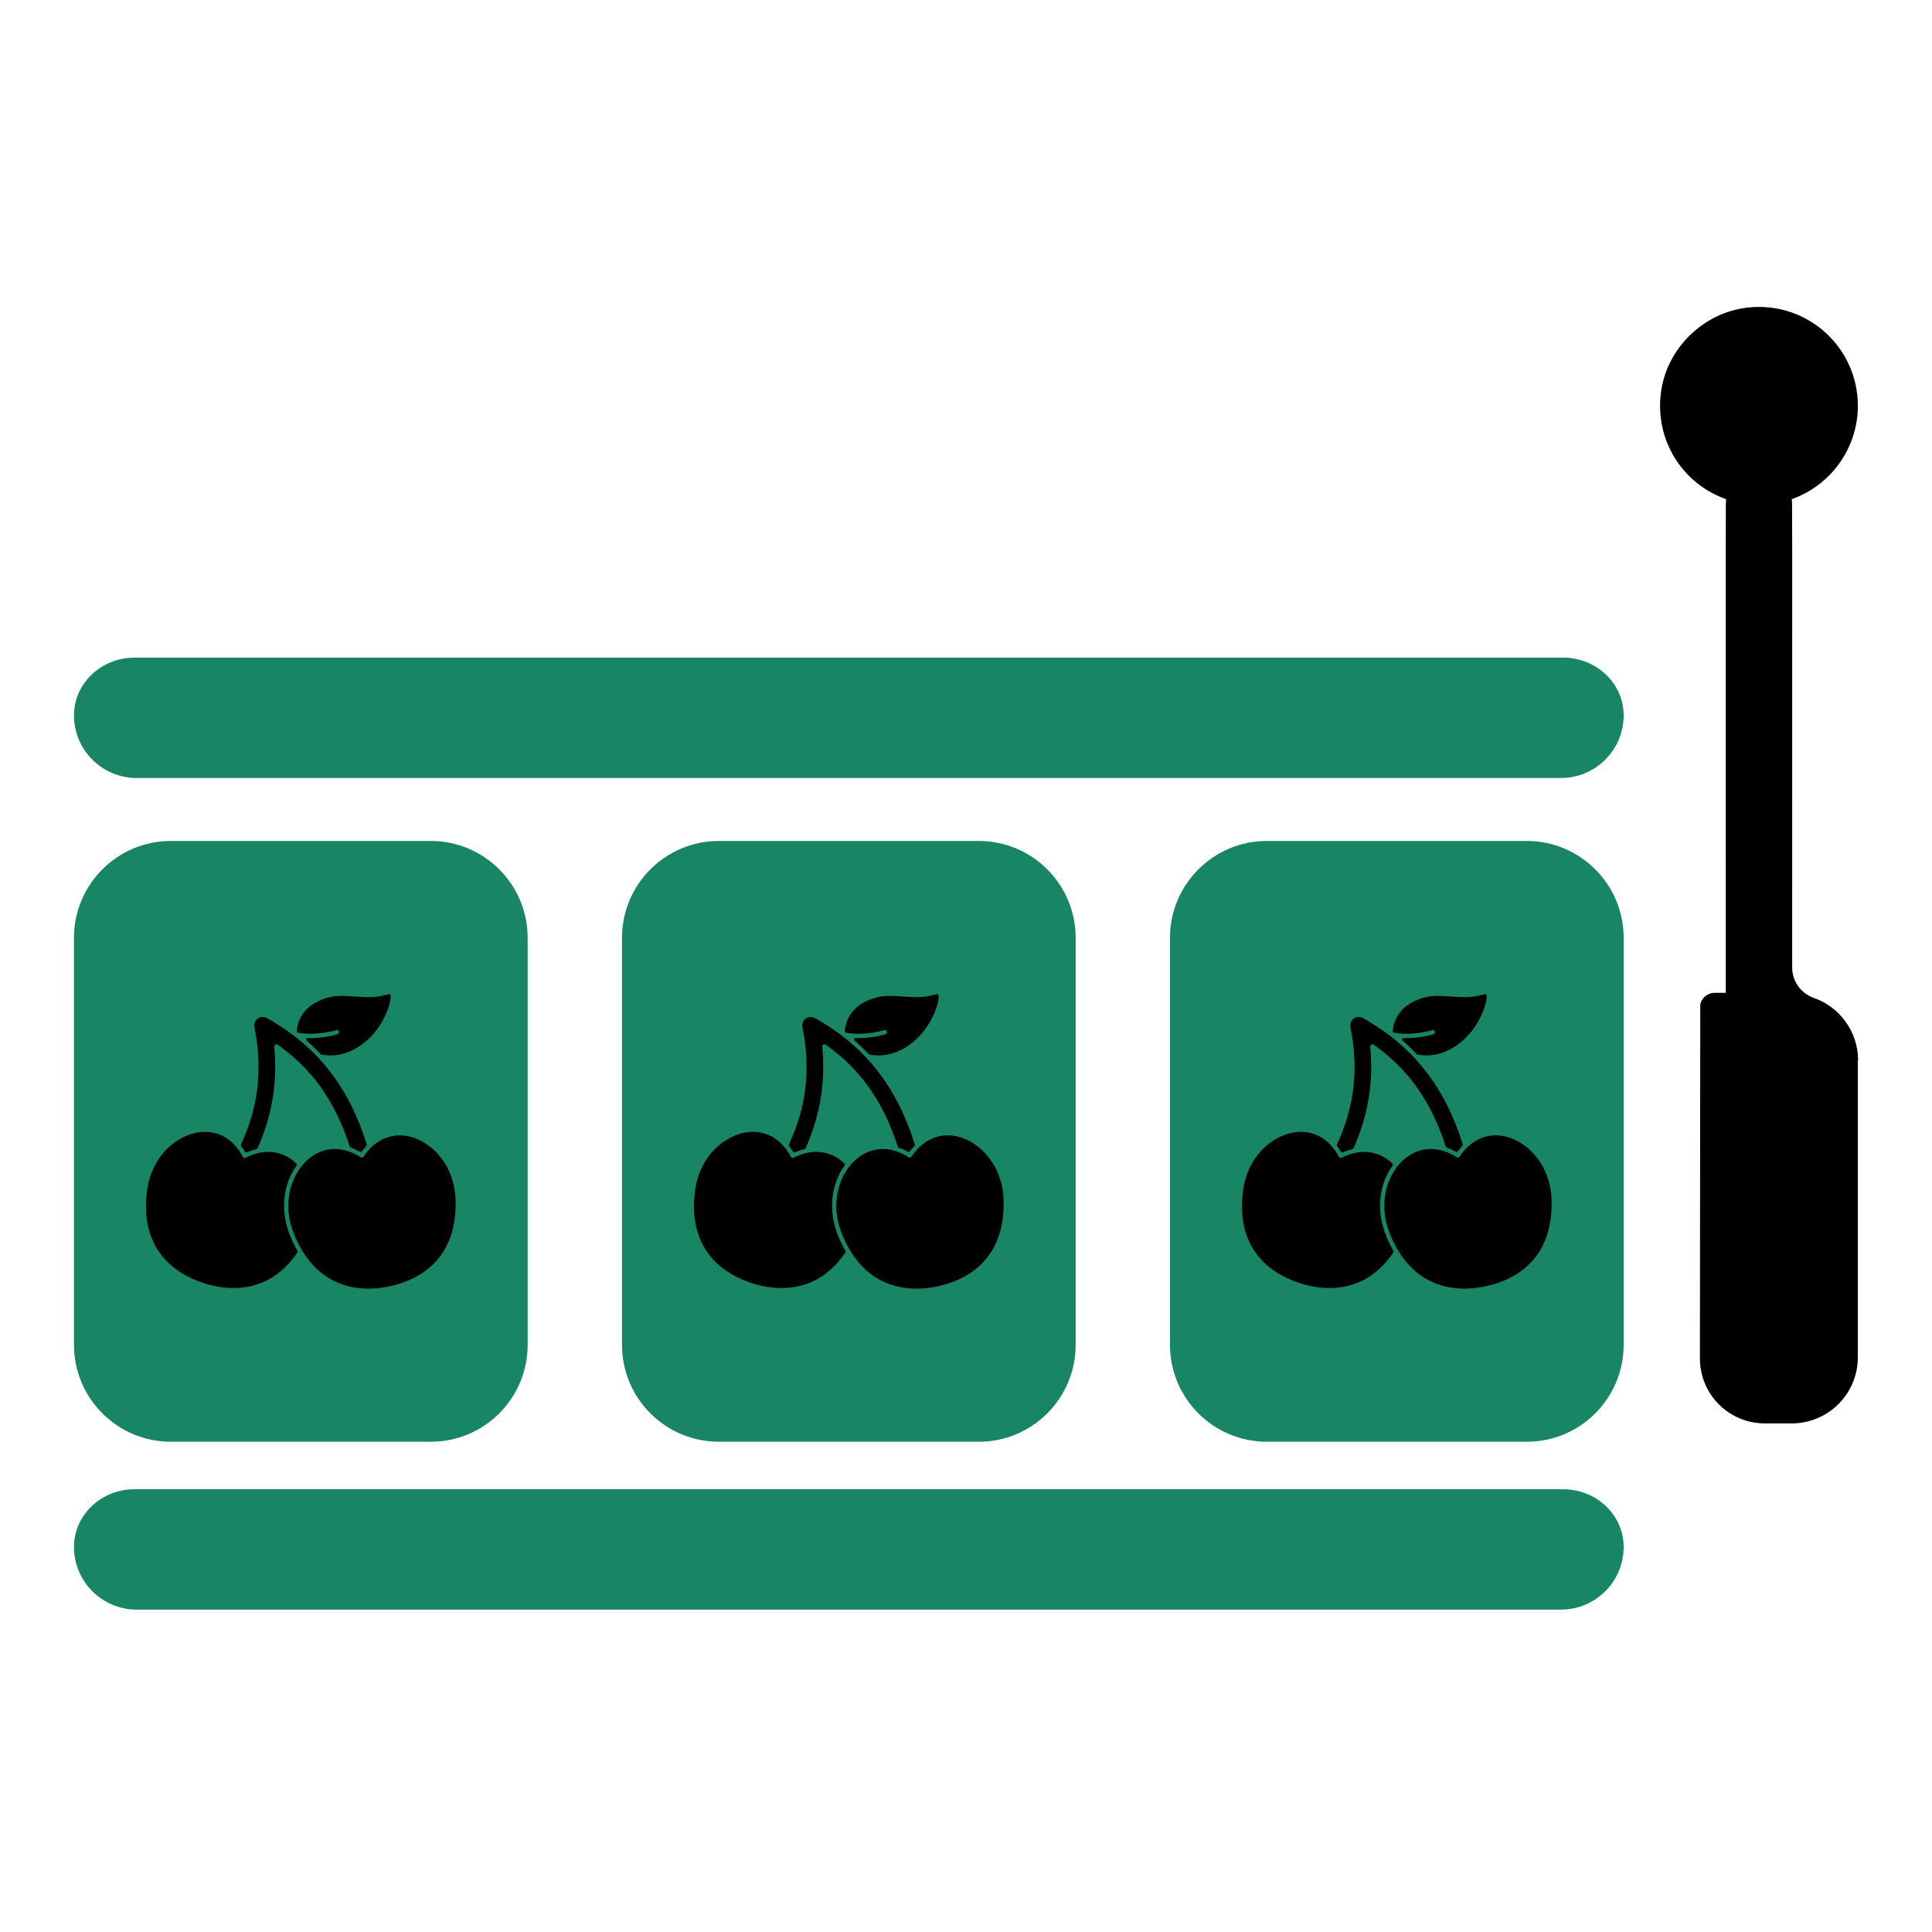
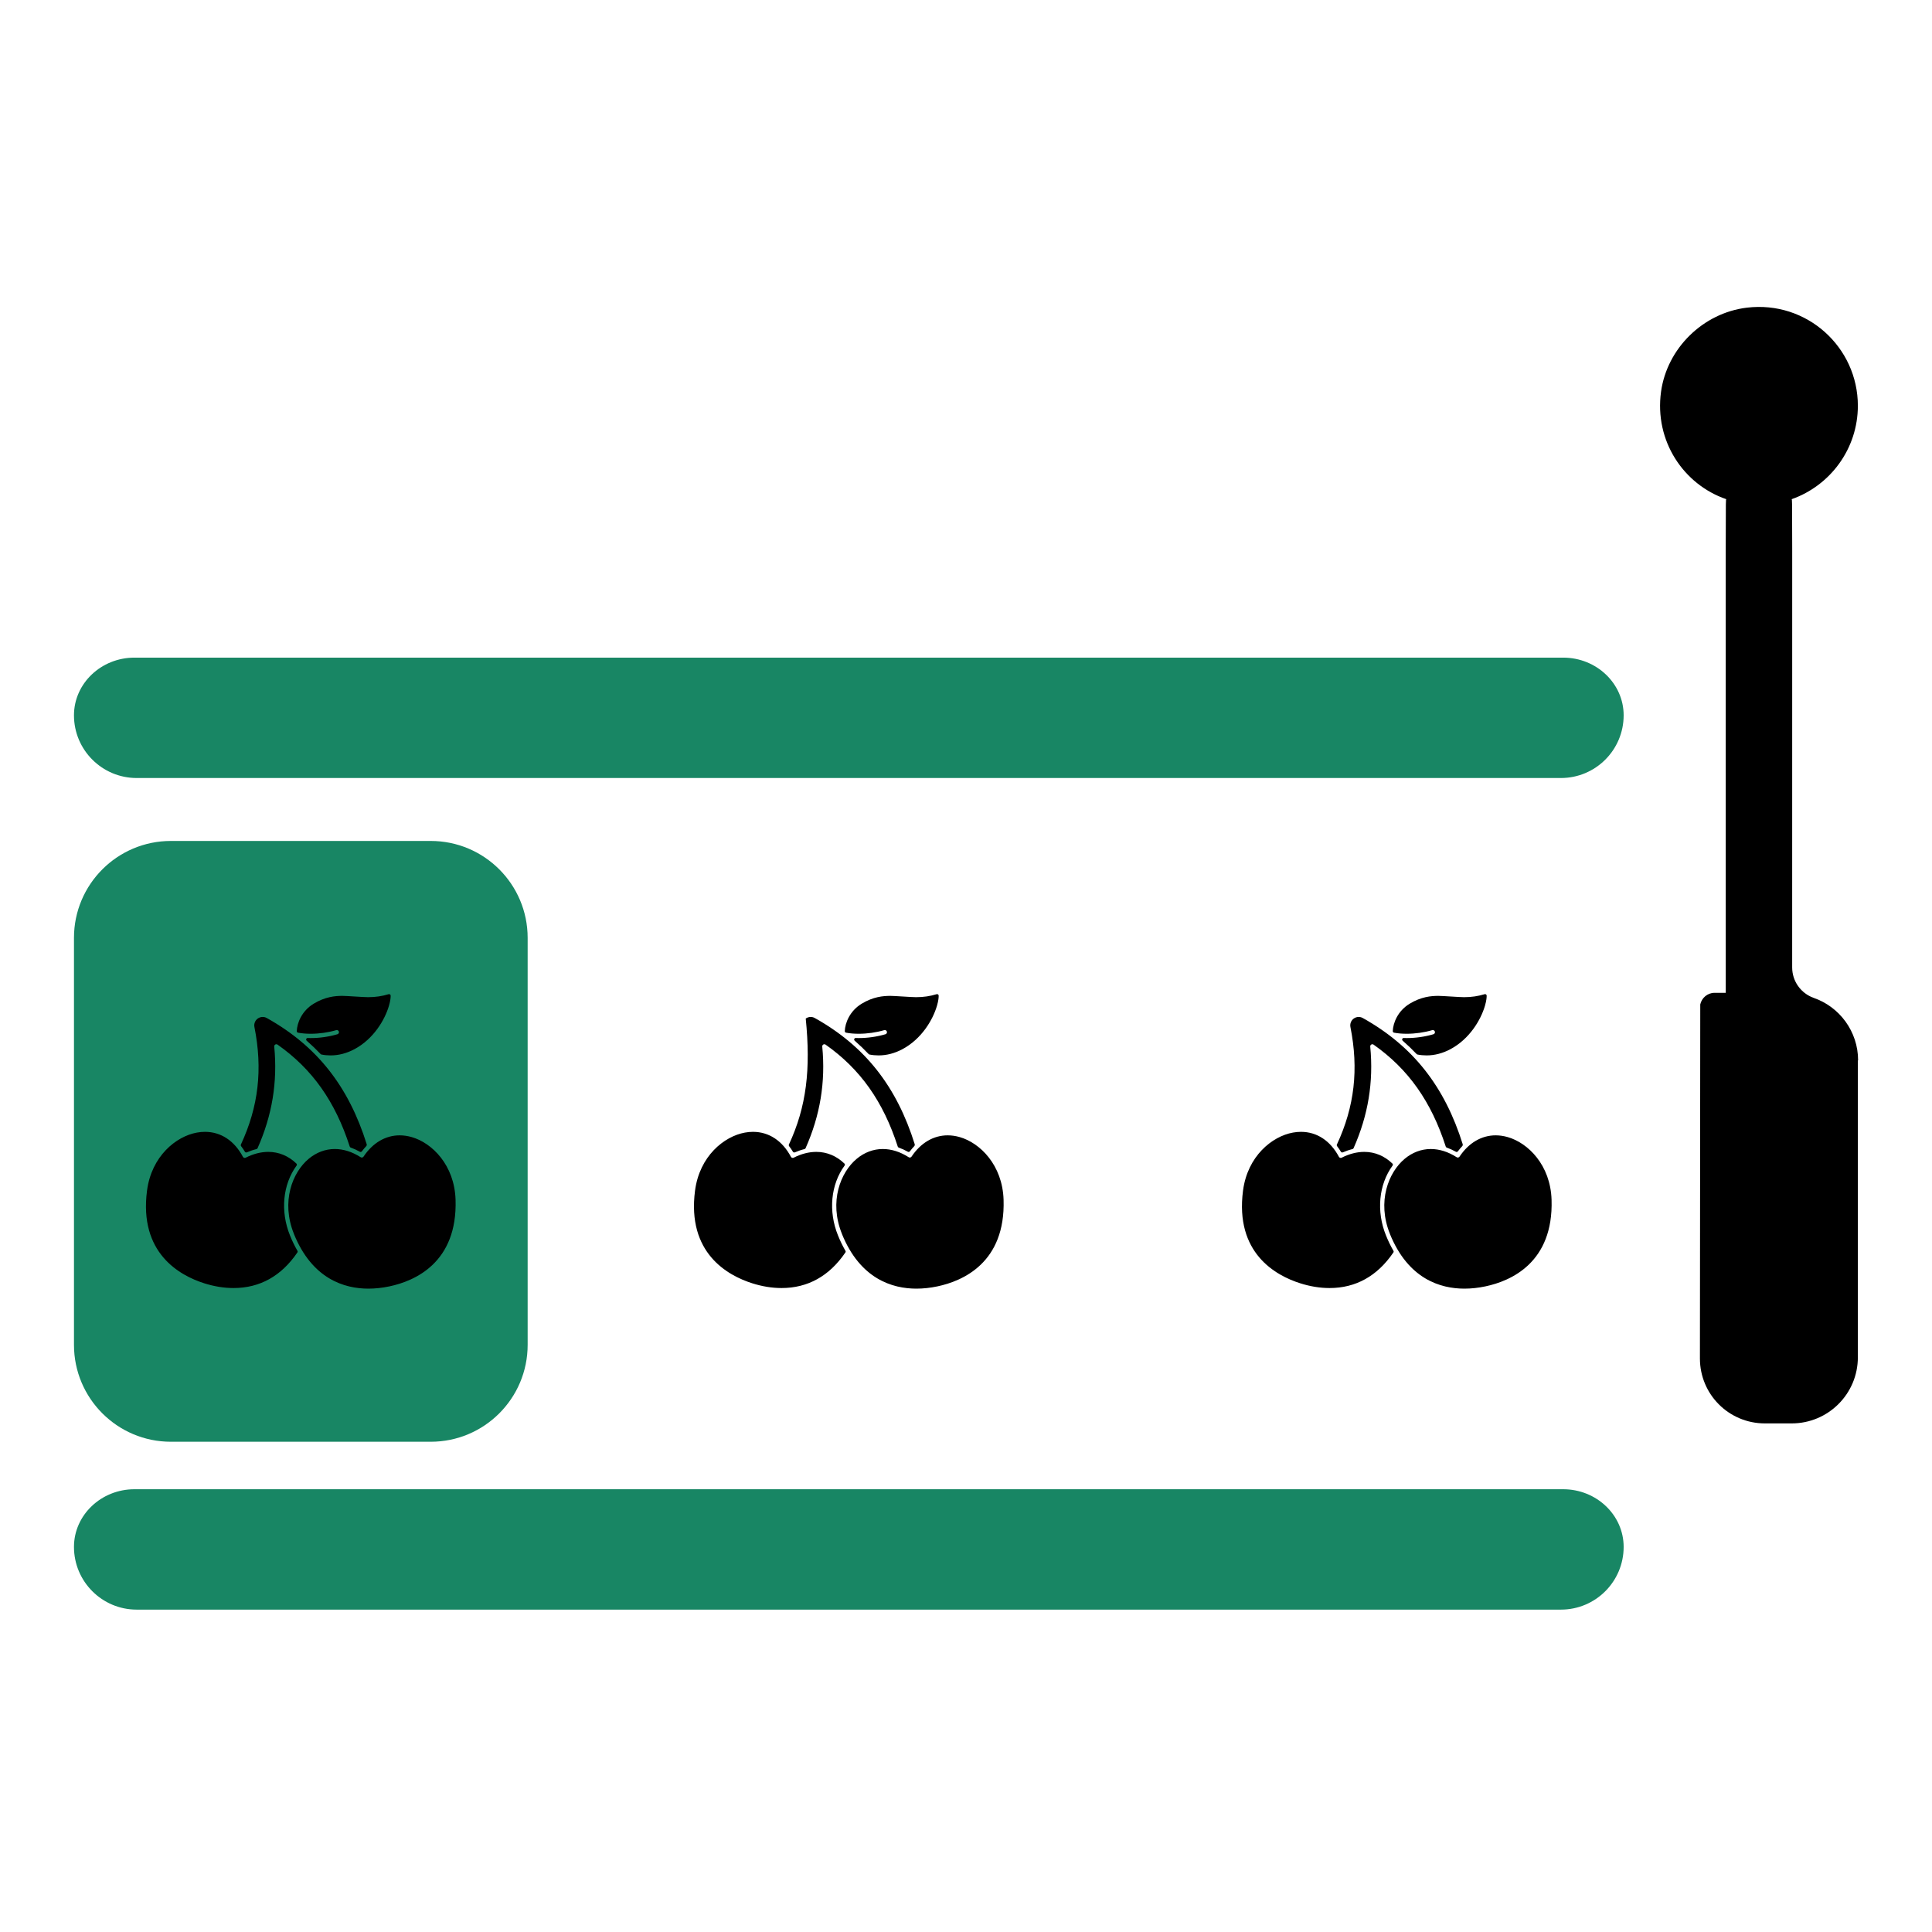
<svg xmlns="http://www.w3.org/2000/svg" width="80" height="80" viewBox="0 0 80 80" fill="none">
  <path d="M64.635 32.216C66.069 32.216 67.232 31.053 67.232 29.619C67.232 28.302 66.109 27.231 64.728 27.231H5.567C4.187 27.231 3.063 28.302 3.063 29.619C3.063 31.053 4.226 32.216 5.66 32.216H64.635Z" fill="#188664" />
  <path d="M64.635 66.651C66.069 66.651 67.232 65.488 67.232 64.054C67.232 62.737 66.109 61.666 64.728 61.666H5.567C4.187 61.666 3.063 62.737 3.063 64.054C3.063 65.488 4.226 66.651 5.66 66.651H64.635Z" fill="#188664" />
  <path d="M17.835 34.822H7.077C4.86 34.822 3.063 36.619 3.063 38.836V55.686C3.063 57.903 4.86 59.7 7.077 59.7H17.835C20.052 59.7 21.849 57.903 21.849 55.686V38.836C21.849 36.619 20.052 34.822 17.835 34.822Z" fill="#188664" />
  <path d="M70.39 56.25C70.39 57.74 71.59 58.94 73.08 58.94H74.19C75.7 58.94 76.93 57.72 76.93 56.2V43.91H76.94C76.94 42.71 76.17 41.69 75.1 41.32C74.57 41.13 74.21 40.63 74.21 40.06C74.21 19.5 74.22 20.85 74.19 20.67C75.78 20.11 76.93 18.59 76.93 16.8C76.93 14.38 74.82 12.44 72.33 12.74C70.52 12.96 69.03 14.42 68.78 16.22C68.5 18.26 69.71 20.06 71.48 20.67C71.45 20.85 71.46 19.445 71.46 41.111H70.994C70.704 41.111 70.464 41.321 70.404 41.591" fill="black" />
  <path d="M12.171 51.092C11.63 49.757 12.109 48.544 12.783 47.983C13.101 47.718 13.474 47.578 13.862 47.578C14.22 47.578 14.58 47.692 14.933 47.917C14.947 47.926 14.963 47.931 14.98 47.931C15.01 47.931 15.038 47.916 15.054 47.892C15.432 47.324 15.963 47.012 16.549 47.012C16.713 47.012 16.88 47.036 17.047 47.084C17.891 47.325 18.819 48.241 18.864 49.681C18.945 52.28 17.182 53.043 16.125 53.266C15.83 53.328 15.538 53.36 15.255 53.36C14.267 53.36 12.929 52.967 12.17 51.094L12.171 51.092ZM6.088 49.301C5.751 51.88 7.429 52.813 8.459 53.139C8.869 53.269 9.277 53.335 9.67 53.335C10.759 53.335 11.649 52.839 12.314 51.862C12.328 51.842 12.329 51.816 12.317 51.795C12.202 51.596 12.098 51.382 12.008 51.158C11.602 50.158 11.707 49.049 12.281 48.264C12.3 48.238 12.297 48.203 12.274 48.181C11.947 47.864 11.544 47.697 11.11 47.697C10.805 47.697 10.491 47.777 10.176 47.936C10.163 47.943 10.15 47.946 10.136 47.946C10.103 47.946 10.073 47.928 10.058 47.9C9.704 47.234 9.146 46.867 8.487 46.867C8.378 46.867 8.266 46.877 8.153 46.898C7.29 47.054 6.275 47.872 6.088 49.301ZM15.189 47.393C14.436 44.978 13.12 43.313 11.047 42.154C10.995 42.125 10.937 42.11 10.877 42.11C10.803 42.11 10.732 42.133 10.672 42.176C10.563 42.255 10.509 42.392 10.535 42.525C10.883 44.276 10.705 45.822 9.975 47.393C9.965 47.414 9.968 47.44 9.982 47.458C10.039 47.532 10.093 47.611 10.141 47.691C10.153 47.711 10.174 47.722 10.195 47.722C10.204 47.722 10.212 47.72 10.22 47.717C10.353 47.659 10.488 47.613 10.622 47.581C10.641 47.576 10.657 47.563 10.665 47.545C11.271 46.18 11.497 44.803 11.356 43.337C11.352 43.303 11.369 43.27 11.399 43.252C11.412 43.244 11.427 43.24 11.443 43.24C11.461 43.24 11.48 43.246 11.494 43.256C12.93 44.266 13.88 45.608 14.483 47.479C14.489 47.498 14.504 47.513 14.522 47.519C14.652 47.565 14.78 47.623 14.902 47.692C14.912 47.698 14.923 47.7 14.933 47.7C14.952 47.7 14.972 47.691 14.984 47.675C15.042 47.598 15.104 47.523 15.17 47.454C15.186 47.437 15.191 47.413 15.184 47.392H15.189V47.393ZM16.106 41.646C16.171 41.424 16.178 41.287 16.176 41.226C16.176 41.206 16.165 41.188 16.149 41.176C16.138 41.168 16.114 41.161 16.093 41.167C15.821 41.25 15.55 41.291 15.238 41.291C15.049 41.291 14.346 41.237 14.177 41.237C13.872 41.237 13.462 41.274 12.987 41.562C12.492 41.863 12.301 42.361 12.289 42.696C12.288 42.727 12.31 42.755 12.341 42.761C12.5 42.791 12.677 42.806 12.866 42.806C13.216 42.806 13.592 42.753 13.923 42.656C13.931 42.654 13.94 42.652 13.948 42.652C13.963 42.652 13.977 42.656 13.989 42.663C14.01 42.675 14.025 42.693 14.032 42.716C14.039 42.739 14.036 42.762 14.025 42.783C14.014 42.804 13.995 42.819 13.972 42.826C13.615 42.93 13.234 42.984 12.872 42.984H12.857C12.818 42.984 12.78 42.984 12.742 42.981H12.74C12.714 42.981 12.691 42.997 12.681 43.021C12.671 43.046 12.678 43.074 12.698 43.092C12.901 43.269 13.095 43.455 13.276 43.646C13.285 43.655 13.297 43.662 13.31 43.665C13.433 43.69 13.56 43.702 13.687 43.702C14.026 43.702 14.36 43.614 14.681 43.442C15.467 43.02 15.933 42.237 16.106 41.646Z" fill="black" />
-   <path d="M63.218 34.822H52.46C50.243 34.822 48.446 36.619 48.446 38.836V55.686C48.446 57.903 50.243 59.7 52.46 59.7H63.218C65.435 59.7 67.232 57.903 67.232 55.686V38.836C67.232 36.619 65.435 34.822 63.218 34.822Z" fill="#188664" />
  <path d="M57.554 51.092C57.013 49.757 57.492 48.544 58.166 47.983C58.484 47.718 58.857 47.578 59.245 47.578C59.603 47.578 59.963 47.692 60.316 47.917C60.33 47.926 60.346 47.931 60.363 47.931C60.393 47.931 60.421 47.916 60.437 47.892C60.815 47.324 61.346 47.012 61.932 47.012C62.096 47.012 62.263 47.036 62.43 47.084C63.274 47.325 64.202 48.241 64.247 49.681C64.328 52.28 62.565 53.043 61.508 53.266C61.213 53.328 60.921 53.36 60.638 53.36C59.65 53.36 58.312 52.967 57.553 51.094L57.554 51.092ZM51.471 49.301C51.134 51.88 52.812 52.813 53.842 53.139C54.252 53.269 54.66 53.335 55.053 53.335C56.142 53.335 57.032 52.839 57.697 51.862C57.711 51.842 57.712 51.816 57.7 51.795C57.585 51.596 57.481 51.382 57.391 51.158C56.985 50.158 57.09 49.049 57.664 48.264C57.683 48.238 57.68 48.203 57.657 48.181C57.33 47.864 56.927 47.697 56.493 47.697C56.188 47.697 55.874 47.777 55.559 47.936C55.546 47.943 55.533 47.946 55.519 47.946C55.486 47.946 55.456 47.928 55.441 47.9C55.087 47.234 54.529 46.867 53.87 46.867C53.761 46.867 53.649 46.877 53.536 46.898C52.673 47.054 51.658 47.872 51.471 49.301ZM60.572 47.393C59.819 44.978 58.503 43.313 56.43 42.154C56.378 42.125 56.32 42.11 56.26 42.11C56.186 42.11 56.115 42.133 56.055 42.176C55.946 42.255 55.892 42.392 55.918 42.525C56.266 44.276 56.088 45.822 55.358 47.393C55.348 47.414 55.351 47.44 55.365 47.458C55.422 47.532 55.476 47.611 55.524 47.691C55.536 47.711 55.557 47.722 55.578 47.722C55.587 47.722 55.595 47.72 55.603 47.717C55.736 47.659 55.871 47.613 56.005 47.581C56.024 47.576 56.04 47.563 56.048 47.545C56.654 46.18 56.88 44.803 56.739 43.337C56.735 43.303 56.752 43.27 56.782 43.252C56.795 43.244 56.81 43.24 56.826 43.24C56.844 43.24 56.863 43.246 56.877 43.256C58.313 44.266 59.263 45.608 59.866 47.479C59.872 47.498 59.887 47.513 59.905 47.519C60.035 47.565 60.163 47.623 60.285 47.692C60.295 47.698 60.306 47.7 60.316 47.7C60.335 47.7 60.355 47.691 60.367 47.675C60.425 47.598 60.487 47.523 60.553 47.454C60.569 47.437 60.574 47.413 60.567 47.392H60.572V47.393ZM61.489 41.646C61.554 41.424 61.561 41.287 61.559 41.226C61.559 41.206 61.548 41.188 61.532 41.176C61.521 41.168 61.497 41.161 61.476 41.167C61.204 41.25 60.933 41.291 60.621 41.291C60.432 41.291 59.729 41.237 59.56 41.237C59.255 41.237 58.845 41.274 58.37 41.562C57.875 41.863 57.684 42.361 57.672 42.696C57.672 42.727 57.693 42.755 57.724 42.761C57.883 42.791 58.06 42.806 58.249 42.806C58.599 42.806 58.975 42.753 59.306 42.656C59.314 42.654 59.323 42.652 59.331 42.652C59.346 42.652 59.36 42.656 59.372 42.663C59.393 42.675 59.408 42.693 59.415 42.716C59.422 42.739 59.419 42.762 59.408 42.783C59.397 42.804 59.378 42.819 59.355 42.826C58.998 42.93 58.617 42.984 58.255 42.984H58.24C58.201 42.984 58.163 42.984 58.125 42.981H58.123C58.097 42.981 58.074 42.997 58.064 43.021C58.054 43.046 58.061 43.074 58.081 43.092C58.284 43.269 58.478 43.455 58.659 43.646C58.668 43.655 58.68 43.662 58.693 43.665C58.816 43.69 58.943 43.702 59.07 43.702C59.409 43.702 59.743 43.614 60.064 43.442C60.85 43.02 61.316 42.237 61.489 41.646Z" fill="black" />
-   <path d="M40.527 34.822H29.769C27.552 34.822 25.755 36.619 25.755 38.836V55.686C25.755 57.903 27.552 59.7 29.769 59.7H40.527C42.744 59.7 44.541 57.903 44.541 55.686V38.836C44.541 36.619 42.744 34.822 40.527 34.822Z" fill="#188664" />
-   <path d="M34.863 51.092C34.322 49.757 34.801 48.544 35.475 47.983C35.793 47.718 36.166 47.578 36.554 47.578C36.912 47.578 37.272 47.692 37.625 47.917C37.639 47.926 37.655 47.931 37.672 47.931C37.702 47.931 37.73 47.916 37.746 47.892C38.124 47.324 38.655 47.012 39.241 47.012C39.405 47.012 39.572 47.036 39.739 47.084C40.583 47.325 41.511 48.241 41.556 49.681C41.637 52.28 39.874 53.043 38.817 53.266C38.522 53.328 38.23 53.36 37.947 53.36C36.959 53.36 35.621 52.967 34.862 51.094L34.863 51.092ZM28.78 49.301C28.443 51.88 30.121 52.813 31.151 53.139C31.561 53.269 31.969 53.335 32.362 53.335C33.451 53.335 34.341 52.839 35.006 51.862C35.02 51.842 35.021 51.816 35.009 51.795C34.894 51.596 34.79 51.382 34.7 51.158C34.294 50.158 34.399 49.049 34.973 48.264C34.992 48.238 34.989 48.203 34.966 48.181C34.639 47.864 34.236 47.697 33.802 47.697C33.497 47.697 33.183 47.777 32.868 47.936C32.855 47.943 32.842 47.946 32.828 47.946C32.795 47.946 32.765 47.928 32.75 47.9C32.396 47.234 31.838 46.867 31.179 46.867C31.07 46.867 30.958 46.877 30.845 46.898C29.982 47.054 28.967 47.872 28.78 49.301ZM37.881 47.393C37.128 44.978 35.812 43.313 33.739 42.154C33.687 42.125 33.629 42.11 33.569 42.11C33.495 42.11 33.424 42.133 33.364 42.176C33.255 42.255 33.201 42.392 33.227 42.525C33.575 44.276 33.397 45.822 32.667 47.393C32.657 47.414 32.66 47.44 32.674 47.458C32.731 47.532 32.785 47.611 32.833 47.691C32.845 47.711 32.866 47.722 32.887 47.722C32.896 47.722 32.904 47.72 32.912 47.717C33.045 47.659 33.18 47.613 33.314 47.581C33.333 47.576 33.349 47.563 33.357 47.545C33.963 46.18 34.189 44.803 34.048 43.337C34.044 43.303 34.061 43.27 34.091 43.252C34.104 43.244 34.119 43.24 34.135 43.24C34.153 43.24 34.172 43.246 34.186 43.256C35.622 44.266 36.572 45.608 37.175 47.479C37.181 47.498 37.196 47.513 37.214 47.519C37.344 47.565 37.472 47.623 37.594 47.692C37.604 47.698 37.615 47.7 37.625 47.7C37.644 47.7 37.664 47.691 37.676 47.675C37.734 47.598 37.796 47.523 37.862 47.454C37.878 47.437 37.883 47.413 37.876 47.392H37.881V47.393ZM38.798 41.646C38.863 41.424 38.87 41.287 38.868 41.226C38.868 41.206 38.857 41.188 38.841 41.176C38.83 41.168 38.806 41.161 38.785 41.167C38.513 41.25 38.242 41.291 37.93 41.291C37.741 41.291 37.038 41.237 36.869 41.237C36.564 41.237 36.154 41.274 35.679 41.562C35.184 41.863 34.993 42.361 34.981 42.696C34.981 42.727 35.002 42.755 35.033 42.761C35.192 42.791 35.369 42.806 35.558 42.806C35.908 42.806 36.284 42.753 36.615 42.656C36.623 42.654 36.632 42.652 36.64 42.652C36.655 42.652 36.669 42.656 36.681 42.663C36.702 42.675 36.717 42.693 36.724 42.716C36.731 42.739 36.728 42.762 36.717 42.783C36.706 42.804 36.687 42.819 36.664 42.826C36.307 42.93 35.926 42.984 35.564 42.984H35.549C35.51 42.984 35.472 42.984 35.434 42.981H35.432C35.406 42.981 35.383 42.997 35.373 43.021C35.363 43.046 35.37 43.074 35.39 43.092C35.593 43.269 35.787 43.455 35.968 43.646C35.977 43.655 35.989 43.662 36.002 43.665C36.125 43.69 36.252 43.702 36.379 43.702C36.718 43.702 37.052 43.614 37.373 43.442C38.159 43.02 38.625 42.237 38.798 41.646Z" fill="black" />
+   <path d="M34.863 51.092C34.322 49.757 34.801 48.544 35.475 47.983C35.793 47.718 36.166 47.578 36.554 47.578C36.912 47.578 37.272 47.692 37.625 47.917C37.639 47.926 37.655 47.931 37.672 47.931C37.702 47.931 37.73 47.916 37.746 47.892C38.124 47.324 38.655 47.012 39.241 47.012C39.405 47.012 39.572 47.036 39.739 47.084C40.583 47.325 41.511 48.241 41.556 49.681C41.637 52.28 39.874 53.043 38.817 53.266C38.522 53.328 38.23 53.36 37.947 53.36C36.959 53.36 35.621 52.967 34.862 51.094L34.863 51.092ZM28.78 49.301C28.443 51.88 30.121 52.813 31.151 53.139C31.561 53.269 31.969 53.335 32.362 53.335C33.451 53.335 34.341 52.839 35.006 51.862C35.02 51.842 35.021 51.816 35.009 51.795C34.894 51.596 34.79 51.382 34.7 51.158C34.294 50.158 34.399 49.049 34.973 48.264C34.992 48.238 34.989 48.203 34.966 48.181C34.639 47.864 34.236 47.697 33.802 47.697C33.497 47.697 33.183 47.777 32.868 47.936C32.855 47.943 32.842 47.946 32.828 47.946C32.795 47.946 32.765 47.928 32.75 47.9C32.396 47.234 31.838 46.867 31.179 46.867C31.07 46.867 30.958 46.877 30.845 46.898C29.982 47.054 28.967 47.872 28.78 49.301ZM37.881 47.393C37.128 44.978 35.812 43.313 33.739 42.154C33.687 42.125 33.629 42.11 33.569 42.11C33.495 42.11 33.424 42.133 33.364 42.176C33.575 44.276 33.397 45.822 32.667 47.393C32.657 47.414 32.66 47.44 32.674 47.458C32.731 47.532 32.785 47.611 32.833 47.691C32.845 47.711 32.866 47.722 32.887 47.722C32.896 47.722 32.904 47.72 32.912 47.717C33.045 47.659 33.18 47.613 33.314 47.581C33.333 47.576 33.349 47.563 33.357 47.545C33.963 46.18 34.189 44.803 34.048 43.337C34.044 43.303 34.061 43.27 34.091 43.252C34.104 43.244 34.119 43.24 34.135 43.24C34.153 43.24 34.172 43.246 34.186 43.256C35.622 44.266 36.572 45.608 37.175 47.479C37.181 47.498 37.196 47.513 37.214 47.519C37.344 47.565 37.472 47.623 37.594 47.692C37.604 47.698 37.615 47.7 37.625 47.7C37.644 47.7 37.664 47.691 37.676 47.675C37.734 47.598 37.796 47.523 37.862 47.454C37.878 47.437 37.883 47.413 37.876 47.392H37.881V47.393ZM38.798 41.646C38.863 41.424 38.87 41.287 38.868 41.226C38.868 41.206 38.857 41.188 38.841 41.176C38.83 41.168 38.806 41.161 38.785 41.167C38.513 41.25 38.242 41.291 37.93 41.291C37.741 41.291 37.038 41.237 36.869 41.237C36.564 41.237 36.154 41.274 35.679 41.562C35.184 41.863 34.993 42.361 34.981 42.696C34.981 42.727 35.002 42.755 35.033 42.761C35.192 42.791 35.369 42.806 35.558 42.806C35.908 42.806 36.284 42.753 36.615 42.656C36.623 42.654 36.632 42.652 36.64 42.652C36.655 42.652 36.669 42.656 36.681 42.663C36.702 42.675 36.717 42.693 36.724 42.716C36.731 42.739 36.728 42.762 36.717 42.783C36.706 42.804 36.687 42.819 36.664 42.826C36.307 42.93 35.926 42.984 35.564 42.984H35.549C35.51 42.984 35.472 42.984 35.434 42.981H35.432C35.406 42.981 35.383 42.997 35.373 43.021C35.363 43.046 35.37 43.074 35.39 43.092C35.593 43.269 35.787 43.455 35.968 43.646C35.977 43.655 35.989 43.662 36.002 43.665C36.125 43.69 36.252 43.702 36.379 43.702C36.718 43.702 37.052 43.614 37.373 43.442C38.159 43.02 38.625 42.237 38.798 41.646Z" fill="black" />
</svg>